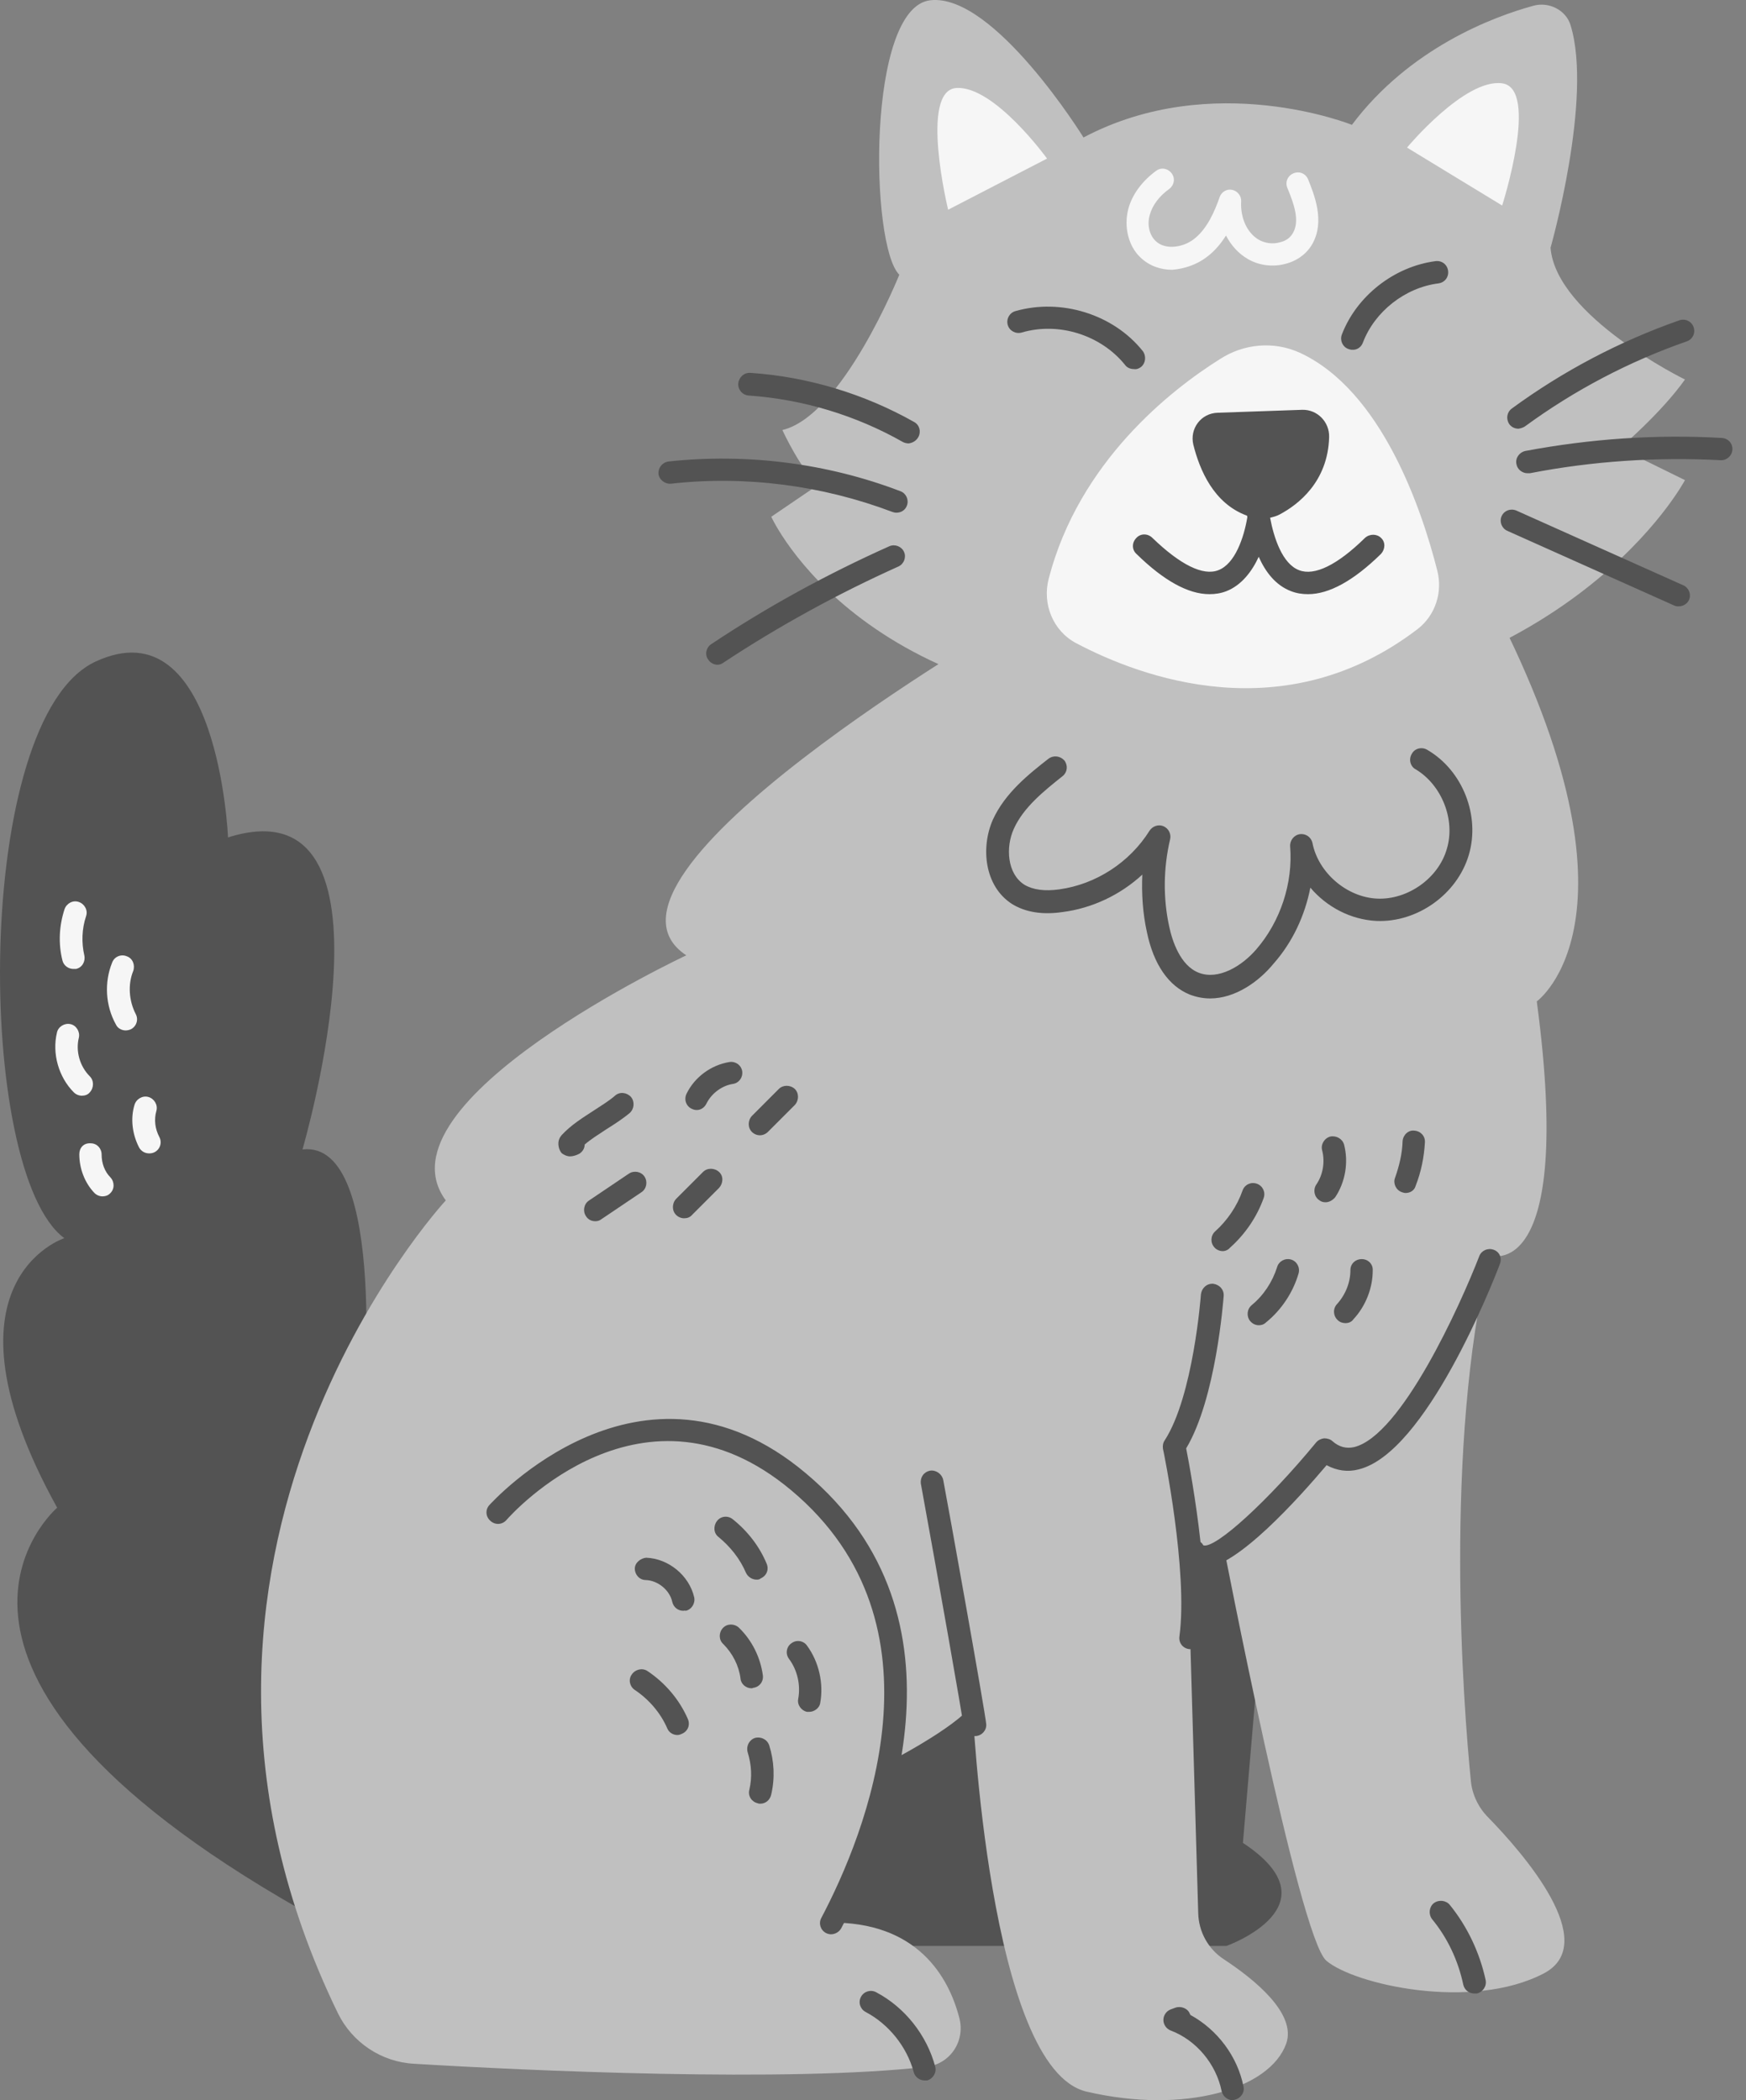
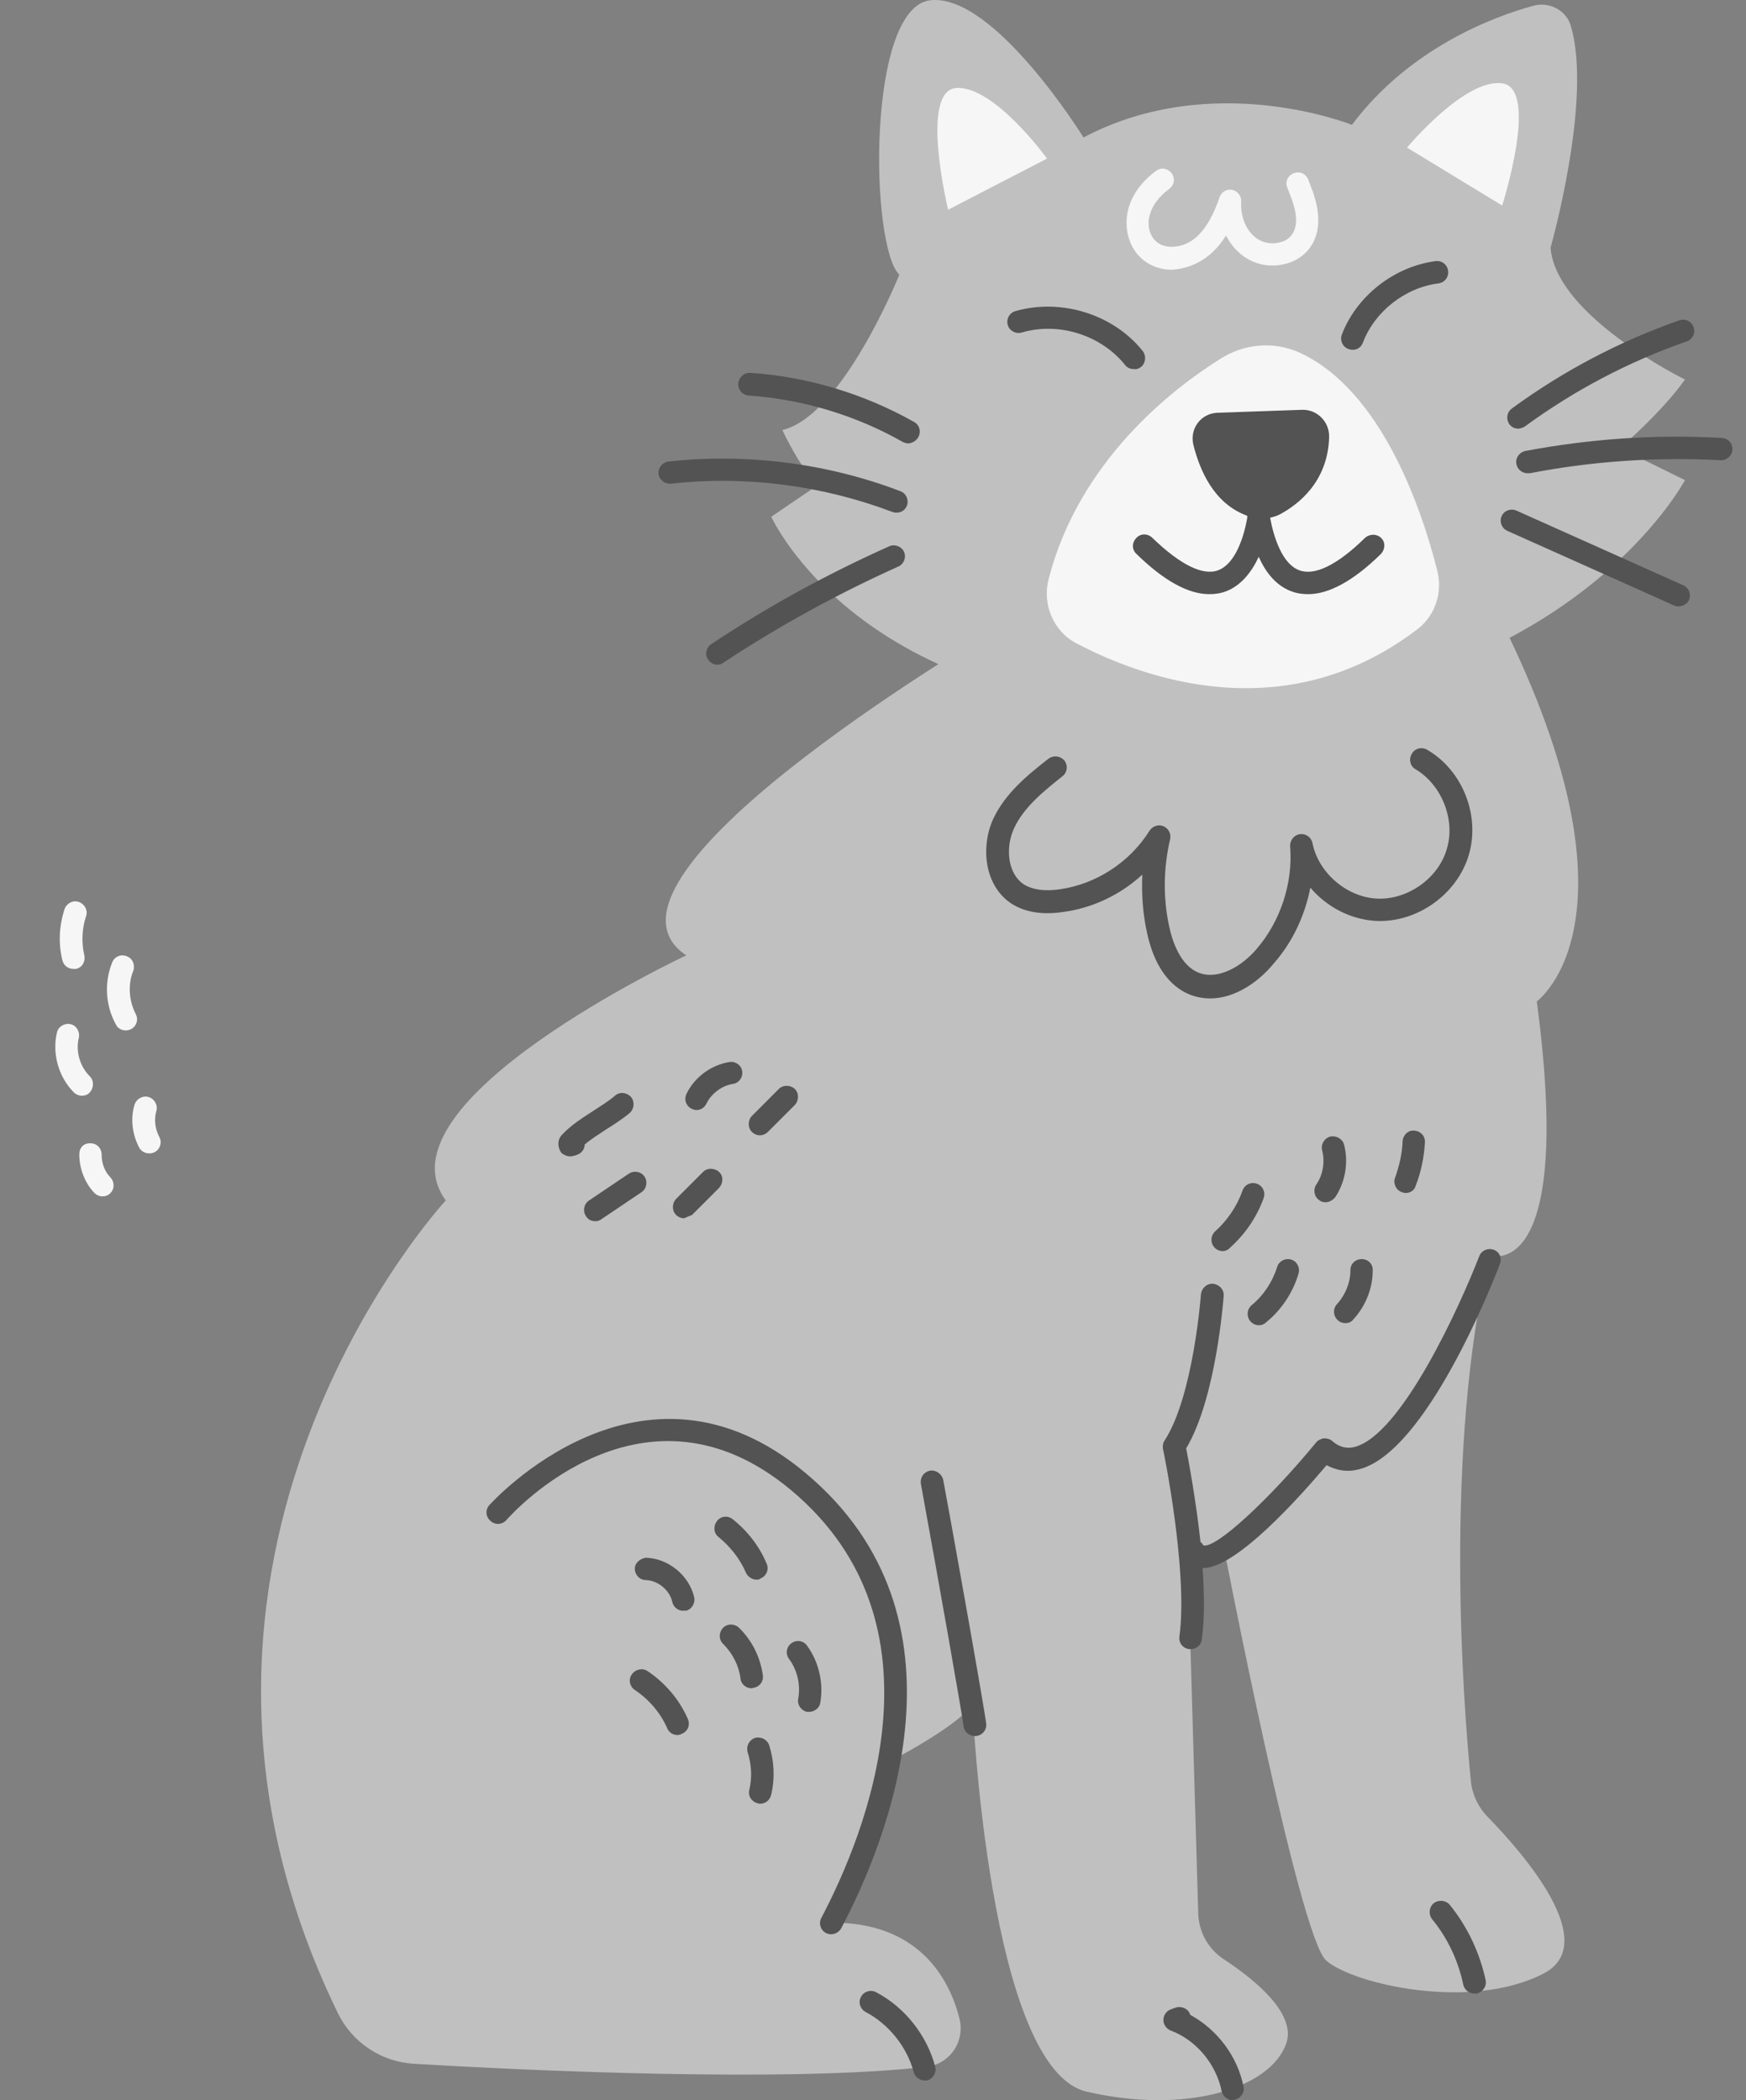
<svg xmlns="http://www.w3.org/2000/svg" width="69" height="83" viewBox="0 0 69 83" fill="none">
  <rect x="0" y="0" width="69" height="83" fill="#808080" stroke="none" />
-   <path d="M31.576 66.916L50.333 58.573L49.119 72.832C52.894 75.325 48.471 76.904 48.471 76.904H33.139C31.792 76.123 31.576 66.916 31.576 66.916ZM14.332 55.98C14.332 55.98 15.379 45.028 11.954 45.427C11.954 45.427 16.227 30.818 9.011 33.095C9.011 33.095 8.628 23.888 3.772 26.148C-1.083 28.408 -0.983 46.341 2.542 48.933C2.542 48.933 -2.696 50.629 2.259 59.586C2.259 59.586 -5.057 65.819 11.871 75.458C11.854 75.441 14.847 64.954 14.332 55.98Z" fill="#535353" />
  <path d="M58.661 23.242C65.543 36.135 60.732 39.575 60.732 39.575C62.235 50.831 58.861 49.612 58.861 49.612C57.057 57.211 57.825 67.365 58.126 70.371C58.176 70.922 58.427 71.44 58.811 71.824C60.181 73.227 63.288 76.784 61.016 77.987C58.143 79.49 53.499 78.421 52.413 77.486C51.327 76.55 48.321 60.935 48.321 60.935L46.951 61.87L47.352 75.598C47.368 76.35 47.752 77.035 48.371 77.436C49.54 78.204 51.261 79.573 50.826 80.776C50.175 82.563 46.817 83.565 42.942 82.663C39.066 81.761 38.431 67.382 38.431 67.382C37.713 68.317 35.057 69.67 35.057 69.67C34.773 71.457 32.769 75.983 32.769 75.983C36.26 75.932 37.496 78.137 37.913 79.757C38.147 80.659 37.563 81.561 36.627 81.678C31.198 82.312 20.741 81.828 16.365 81.561C15.078 81.494 13.926 80.726 13.358 79.573C4.571 61.52 17.617 47.441 17.617 47.441C14.744 43.55 27.122 37.755 27.122 37.755C22.395 34.648 39.885 24.527 39.885 24.527C39.885 24.527 51.778 10.332 58.661 23.242Z" fill="#C0C0C0" />
  <path d="M53.426 4.934C53.426 4.934 47.946 2.722 42.819 5.433C42.819 5.433 39.289 -0.273 36.767 0.01C34.246 0.293 34.38 9.725 35.54 10.857C35.54 10.857 33.304 16.43 30.918 16.995C30.918 16.995 31.708 18.709 32.363 19.141L30.48 20.422C30.48 20.422 34.179 28.673 48.131 28.108C62.066 27.542 66.588 18.975 66.588 18.975L64.016 17.71C64.016 17.71 65.63 16.346 66.588 14.999C66.588 14.999 61.494 12.504 61.276 9.792C61.276 9.792 62.957 3.886 62.066 0.992C61.881 0.393 61.209 0.06 60.603 0.226C59.007 0.659 55.695 1.907 53.426 4.934Z" fill="#C0C0C0" />
  <path d="M51.361 13.938C54.623 15.441 56.203 20.187 56.802 22.56C57.018 23.413 56.719 24.315 56.037 24.85C50.763 28.894 45.089 26.771 42.527 25.418C41.612 24.933 41.179 23.864 41.446 22.861C42.644 18.249 46.27 15.408 48.217 14.188C49.149 13.586 50.33 13.47 51.361 13.938ZM59.364 8.122C59.364 8.122 60.845 3.493 59.364 3.293C57.883 3.092 55.604 5.833 55.604 5.833L59.364 8.122ZM41.379 6.267C41.379 6.267 39.299 3.393 37.802 3.477C36.321 3.56 37.469 8.289 37.469 8.289L41.379 6.267ZM47.685 10.161C48.001 9.927 48.25 9.626 48.45 9.309C48.65 9.693 48.932 10.01 49.298 10.228C49.748 10.495 50.297 10.562 50.796 10.428C51.262 10.311 51.644 10.027 51.861 9.643C52.376 8.74 51.927 7.671 51.694 7.086C51.594 6.852 51.345 6.752 51.112 6.852C50.879 6.952 50.779 7.203 50.879 7.437C51.129 8.039 51.378 8.724 51.095 9.208C50.995 9.392 50.812 9.526 50.58 9.576C50.297 9.66 49.981 9.609 49.748 9.476C49.282 9.208 49.016 8.607 49.049 7.972C49.066 7.755 48.916 7.554 48.7 7.504C48.483 7.454 48.267 7.587 48.2 7.788C48.001 8.356 47.701 9.058 47.169 9.459C46.753 9.777 46.054 9.894 45.672 9.526C45.422 9.292 45.322 8.874 45.439 8.49C45.538 8.122 45.805 7.755 46.204 7.47C46.404 7.32 46.453 7.053 46.304 6.852C46.154 6.652 45.888 6.601 45.688 6.752C45.139 7.153 44.74 7.688 44.59 8.256C44.407 8.958 44.59 9.726 45.072 10.178C45.422 10.512 45.871 10.662 46.32 10.662C46.803 10.629 47.319 10.445 47.685 10.161Z" fill="#F6F6F6" />
  <path d="M47.823 39.459C47.557 39.459 47.29 39.409 47.024 39.309C46.192 38.976 45.593 38.127 45.326 36.845C45.16 36.096 45.11 35.331 45.143 34.565C44.278 35.364 43.163 35.897 41.981 36.046C41.182 36.163 40.516 36.046 40 35.73C38.902 35.031 38.752 33.5 39.234 32.401C39.717 31.336 40.666 30.587 41.431 29.988C41.631 29.838 41.898 29.871 42.064 30.055C42.214 30.254 42.181 30.52 41.997 30.67C41.265 31.253 40.45 31.902 40.067 32.751C39.734 33.483 39.8 34.532 40.483 34.965C40.816 35.164 41.282 35.231 41.864 35.148C43.312 34.948 44.644 34.082 45.426 32.834C45.543 32.651 45.776 32.568 45.975 32.651C46.175 32.734 46.292 32.951 46.242 33.167C45.975 34.299 45.959 35.497 46.208 36.629C46.325 37.178 46.641 38.16 47.373 38.443C48.139 38.743 49.071 38.194 49.654 37.511C50.602 36.413 51.102 34.898 50.985 33.45C50.969 33.217 51.135 33.001 51.368 32.967C51.601 32.934 51.818 33.084 51.867 33.317C52.1 34.498 53.232 35.464 54.431 35.514C55.629 35.564 56.844 34.715 57.177 33.55C57.526 32.401 56.977 31.02 55.945 30.404C55.729 30.288 55.662 30.005 55.795 29.788C55.912 29.572 56.195 29.505 56.411 29.638C57.809 30.454 58.508 32.252 58.042 33.799C57.577 35.347 56.012 36.462 54.397 36.396C53.382 36.346 52.433 35.847 51.784 35.081C51.568 36.18 51.085 37.228 50.336 38.077C49.737 38.809 48.805 39.459 47.823 39.459Z" fill="#535353" />
  <path d="M30.03 44.867C29.913 44.867 29.797 44.817 29.714 44.734C29.547 44.568 29.547 44.285 29.714 44.102L30.779 43.036C30.945 42.87 31.228 42.87 31.411 43.036C31.578 43.203 31.578 43.486 31.411 43.669L30.346 44.734C30.263 44.817 30.146 44.867 30.03 44.867Z" fill="#535353" />
  <path d="M27.534 43.869C27.467 43.869 27.401 43.852 27.334 43.819C27.117 43.719 27.018 43.453 27.134 43.22C27.45 42.571 28.099 42.088 28.832 41.971C29.082 41.938 29.298 42.105 29.331 42.338C29.364 42.587 29.198 42.804 28.965 42.837C28.532 42.904 28.133 43.203 27.933 43.586C27.85 43.769 27.7 43.869 27.534 43.869Z" fill="#535353" />
-   <path d="M27.034 48.147C26.918 48.147 26.801 48.097 26.718 48.014C26.551 47.847 26.551 47.564 26.718 47.381L27.783 46.316C27.95 46.149 28.233 46.149 28.416 46.316C28.599 46.482 28.582 46.765 28.416 46.948L27.35 48.014C27.267 48.113 27.151 48.147 27.034 48.147Z" fill="#535353" />
+   <path d="M27.034 48.147C26.918 48.147 26.801 48.097 26.718 48.014C26.551 47.847 26.551 47.564 26.718 47.381L27.783 46.316C27.95 46.149 28.233 46.149 28.416 46.316C28.599 46.482 28.582 46.765 28.416 46.948L27.35 48.014Z" fill="#535353" />
  <path d="M23.523 48.263C23.373 48.263 23.24 48.197 23.156 48.063C23.023 47.864 23.073 47.581 23.273 47.448L24.854 46.382C25.054 46.249 25.337 46.299 25.47 46.499C25.603 46.699 25.553 46.982 25.353 47.115L23.772 48.18C23.689 48.247 23.606 48.263 23.523 48.263Z" fill="#535353" />
  <path d="M22.523 45.7C22.407 45.7 22.307 45.65 22.207 45.583C22.074 45.45 22.024 45.167 22.107 45.001C22.124 44.951 22.157 44.917 22.19 44.867C22.573 44.451 23.039 44.168 23.472 43.885C23.771 43.686 24.055 43.519 24.304 43.303C24.487 43.136 24.77 43.17 24.937 43.353C25.086 43.536 25.07 43.819 24.887 43.985C24.587 44.235 24.271 44.435 23.955 44.634C23.655 44.834 23.355 45.017 23.106 45.233C23.106 45.383 23.023 45.517 22.889 45.6C22.756 45.666 22.64 45.7 22.523 45.7Z" fill="#535353" />
  <path d="M52.384 47.514C52.301 47.514 52.217 47.498 52.134 47.431C51.934 47.298 51.885 47.015 52.018 46.815C52.284 46.432 52.367 45.916 52.251 45.467C52.184 45.234 52.334 44.984 52.567 44.918C52.8 44.868 53.05 45.001 53.116 45.234C53.299 45.933 53.166 46.715 52.767 47.314C52.667 47.431 52.534 47.514 52.384 47.514Z" fill="#535353" />
  <path d="M55.546 47.148C55.496 47.148 55.446 47.131 55.396 47.114C55.163 47.031 55.046 46.765 55.13 46.548C55.296 46.082 55.413 45.6 55.429 45.1C55.446 44.851 55.662 44.651 55.895 44.684C56.145 44.701 56.328 44.901 56.311 45.15C56.278 45.733 56.161 46.315 55.945 46.865C55.895 47.048 55.729 47.148 55.546 47.148Z" fill="#535353" />
  <path d="M53.167 52.291C53.067 52.291 52.95 52.257 52.867 52.174C52.684 52.008 52.667 51.725 52.834 51.542C53.167 51.175 53.367 50.693 53.367 50.193C53.367 49.944 53.566 49.761 53.816 49.761C54.066 49.761 54.265 49.96 54.249 50.21C54.249 50.909 53.966 51.625 53.483 52.141C53.416 52.241 53.3 52.291 53.167 52.291Z" fill="#535353" />
  <path d="M49.754 52.374C49.621 52.374 49.504 52.324 49.404 52.208C49.255 52.024 49.271 51.741 49.471 51.575C49.937 51.192 50.286 50.66 50.47 50.077C50.536 49.844 50.786 49.711 51.019 49.777C51.252 49.844 51.385 50.094 51.318 50.327C51.102 51.076 50.636 51.775 50.037 52.257C49.954 52.341 49.854 52.374 49.754 52.374Z" fill="#535353" />
  <path d="M48.323 49.445C48.206 49.445 48.073 49.395 47.99 49.295C47.824 49.112 47.84 48.829 48.023 48.663C48.506 48.23 48.889 47.664 49.105 47.048C49.188 46.815 49.438 46.699 49.671 46.782C49.904 46.865 50.021 47.115 49.938 47.348C49.671 48.097 49.205 48.779 48.606 49.312C48.539 49.395 48.423 49.445 48.323 49.445Z" fill="#535353" />
  <path d="M29.897 62.428C29.73 62.428 29.564 62.328 29.481 62.161C29.248 61.612 28.865 61.129 28.399 60.746C28.199 60.597 28.183 60.314 28.332 60.114C28.482 59.914 28.765 59.881 28.965 60.047C29.547 60.514 30.013 61.113 30.296 61.795C30.396 62.028 30.296 62.278 30.063 62.378C30.013 62.428 29.947 62.428 29.897 62.428Z" fill="#535353" />
  <path d="M31.978 67.654C31.945 67.654 31.928 67.654 31.895 67.654C31.662 67.604 31.495 67.371 31.545 67.138C31.645 66.589 31.512 66.006 31.179 65.557C31.029 65.357 31.079 65.074 31.279 64.941C31.479 64.791 31.761 64.841 31.895 65.041C32.361 65.674 32.56 66.539 32.411 67.321C32.377 67.504 32.178 67.654 31.978 67.654Z" fill="#535353" />
  <path d="M29.698 66.722C29.482 66.722 29.282 66.555 29.265 66.339C29.199 65.823 28.949 65.34 28.583 64.974C28.4 64.808 28.4 64.525 28.566 64.342C28.733 64.159 29.016 64.159 29.199 64.325C29.715 64.824 30.047 65.49 30.147 66.206C30.181 66.455 30.014 66.672 29.765 66.705C29.731 66.722 29.715 66.722 29.698 66.722Z" fill="#535353" />
  <path d="M26.768 68.569C26.601 68.569 26.435 68.47 26.368 68.303C26.102 67.687 25.636 67.155 25.087 66.788C24.887 66.655 24.82 66.372 24.97 66.173C25.104 65.973 25.386 65.906 25.586 66.04C26.285 66.505 26.851 67.171 27.184 67.937C27.284 68.17 27.184 68.42 26.951 68.519C26.884 68.553 26.818 68.569 26.768 68.569Z" fill="#535353" />
  <path d="M30.046 71.283C30.013 71.283 29.98 71.283 29.946 71.266C29.713 71.216 29.547 70.983 29.613 70.733C29.73 70.234 29.697 69.735 29.547 69.252C29.48 69.019 29.597 68.769 29.83 68.686C30.063 68.62 30.312 68.736 30.396 68.969C30.596 69.601 30.629 70.267 30.479 70.916C30.429 71.149 30.246 71.283 30.046 71.283Z" fill="#535353" />
  <path d="M27.001 63.659C26.801 63.659 26.618 63.526 26.568 63.31C26.468 62.844 26.002 62.461 25.52 62.444C25.27 62.444 25.087 62.228 25.087 61.995C25.087 61.745 25.337 61.579 25.536 61.562C26.419 61.595 27.234 62.261 27.434 63.127C27.484 63.36 27.334 63.609 27.101 63.659C27.068 63.642 27.034 63.659 27.001 63.659Z" fill="#535353" />
  <path d="M2.9 38.293C2.701 38.293 2.518 38.16 2.468 37.961C2.301 37.295 2.334 36.596 2.551 35.93C2.634 35.697 2.884 35.564 3.117 35.647C3.35 35.73 3.483 35.98 3.4 36.213C3.233 36.712 3.217 37.261 3.333 37.761C3.383 37.994 3.25 38.243 3 38.293C2.967 38.293 2.934 38.293 2.9 38.293Z" fill="#F6F6F6" />
  <path d="M3.233 43.303C3.117 43.303 3 43.253 2.917 43.17C2.318 42.571 2.051 41.639 2.251 40.806C2.301 40.573 2.551 40.423 2.784 40.474C3.017 40.523 3.167 40.773 3.117 41.006C2.984 41.539 3.15 42.138 3.549 42.537C3.716 42.704 3.716 42.987 3.549 43.17C3.466 43.27 3.35 43.303 3.233 43.303Z" fill="#F6F6F6" />
  <path d="M4.964 40.723C4.814 40.723 4.648 40.64 4.581 40.49C4.165 39.741 4.115 38.826 4.431 38.043C4.515 37.81 4.781 37.694 5.014 37.794C5.247 37.877 5.347 38.143 5.264 38.376C5.047 38.909 5.097 39.558 5.363 40.074C5.48 40.29 5.397 40.557 5.18 40.673C5.114 40.706 5.031 40.723 4.964 40.723Z" fill="#F6F6F6" />
  <path d="M4.049 47.281C3.933 47.281 3.816 47.231 3.733 47.148C3.35 46.749 3.134 46.183 3.134 45.617C3.134 45.367 3.3 45.167 3.583 45.184C3.833 45.184 4.016 45.384 4.016 45.633C4.016 45.966 4.132 46.299 4.365 46.532C4.532 46.715 4.532 46.998 4.349 47.165C4.266 47.248 4.166 47.281 4.049 47.281Z" fill="#F6F6F6" />
  <path d="M5.897 45.583C5.731 45.583 5.581 45.5 5.497 45.35C5.231 44.834 5.148 44.218 5.314 43.669C5.381 43.436 5.631 43.286 5.864 43.353C6.097 43.419 6.247 43.669 6.18 43.902C6.08 44.252 6.13 44.618 6.296 44.934C6.413 45.15 6.33 45.417 6.113 45.533C6.047 45.566 5.98 45.583 5.897 45.583Z" fill="#F6F6F6" />
  <path d="M54.577 21.889C53.493 22.951 52.526 23.482 51.693 23.482C51.46 23.482 51.243 23.449 51.026 23.366C50.41 23.134 50.01 22.603 49.743 22.005C49.476 22.586 49.059 23.134 48.459 23.366C48.243 23.449 48.026 23.482 47.793 23.482C46.959 23.482 45.992 22.951 44.909 21.889C44.726 21.723 44.726 21.441 44.909 21.258C45.076 21.076 45.359 21.076 45.542 21.258C46.642 22.32 47.543 22.768 48.143 22.536C48.809 22.287 49.159 21.242 49.293 20.445C49.293 20.428 49.293 20.395 49.276 20.378C47.959 19.897 47.409 18.569 47.159 17.574C47.009 16.943 47.459 16.329 48.126 16.312C49.109 16.279 50.526 16.229 51.46 16.196C52.06 16.179 52.543 16.677 52.526 17.275C52.477 19.051 51.293 19.947 50.576 20.329C50.46 20.395 50.326 20.428 50.193 20.462C50.343 21.258 50.676 22.287 51.343 22.536C51.943 22.768 52.843 22.337 53.943 21.258C54.127 21.092 54.41 21.092 54.577 21.258C54.76 21.424 54.743 21.706 54.577 21.889ZM53.86 13.54C54.327 12.312 55.527 11.366 56.844 11.2C57.094 11.167 57.26 10.951 57.227 10.702C57.194 10.453 56.977 10.287 56.727 10.321C55.093 10.536 53.61 11.698 53.027 13.225C52.943 13.457 53.06 13.707 53.277 13.789C53.327 13.806 53.377 13.823 53.427 13.823C53.627 13.839 53.793 13.723 53.86 13.54ZM45.092 14.503C45.276 14.354 45.309 14.072 45.159 13.872C43.992 12.412 41.925 11.781 40.125 12.296C39.892 12.362 39.758 12.611 39.825 12.843C39.892 13.076 40.142 13.209 40.375 13.142C41.842 12.711 43.509 13.242 44.459 14.42C44.542 14.536 44.676 14.586 44.809 14.586C44.909 14.603 45.009 14.569 45.092 14.503ZM60.277 16.843C62.228 15.416 64.378 14.287 66.661 13.491C66.895 13.408 67.012 13.159 66.928 12.926C66.845 12.694 66.595 12.578 66.361 12.661C63.995 13.491 61.761 14.669 59.744 16.146C59.544 16.296 59.511 16.561 59.644 16.76C59.727 16.877 59.861 16.943 60.011 16.943C60.111 16.926 60.211 16.893 60.277 16.843ZM60.461 18.702C62.944 18.221 65.478 18.055 67.995 18.188C68.228 18.204 68.445 18.022 68.462 17.773C68.478 17.524 68.295 17.325 68.045 17.308C65.445 17.159 62.844 17.341 60.277 17.823C60.044 17.872 59.877 18.105 59.927 18.337C59.961 18.553 60.161 18.702 60.361 18.702C60.394 18.702 60.427 18.702 60.461 18.702ZM66.745 23.715C66.845 23.499 66.745 23.233 66.528 23.134L59.927 20.179C59.694 20.08 59.444 20.179 59.344 20.395C59.244 20.611 59.344 20.877 59.561 20.976L66.161 23.93C66.228 23.963 66.278 23.963 66.345 23.963C66.511 23.963 66.678 23.864 66.745 23.715ZM36.291 17.275C36.408 17.059 36.341 16.794 36.125 16.677C34.158 15.565 31.907 14.885 29.657 14.736C29.407 14.719 29.207 14.902 29.174 15.15C29.157 15.399 29.34 15.615 29.59 15.632C31.724 15.781 33.824 16.412 35.691 17.474C35.758 17.507 35.841 17.524 35.908 17.524C36.058 17.507 36.208 17.424 36.291 17.275ZM35.841 19.98C35.925 19.748 35.808 19.499 35.591 19.416C32.691 18.304 29.507 17.906 26.423 18.238C26.173 18.271 26.007 18.486 26.023 18.719C26.04 18.951 26.273 19.134 26.507 19.117C29.457 18.785 32.491 19.183 35.258 20.229C35.308 20.246 35.358 20.262 35.425 20.262C35.608 20.262 35.775 20.163 35.841 19.98ZM28.59 26.188C30.774 24.744 33.108 23.466 35.508 22.387C35.724 22.287 35.825 22.022 35.724 21.806C35.624 21.59 35.358 21.491 35.141 21.59C32.691 22.686 30.324 23.98 28.107 25.457C27.907 25.59 27.84 25.872 27.99 26.071C28.074 26.204 28.224 26.271 28.357 26.271C28.44 26.271 28.524 26.237 28.59 26.188ZM36.541 82.22C36.341 82.22 36.158 82.087 36.108 81.888C35.841 80.892 35.124 79.996 34.208 79.514C33.991 79.398 33.908 79.133 34.024 78.917C34.141 78.701 34.408 78.618 34.624 78.734C35.758 79.332 36.625 80.427 36.958 81.672C37.025 81.904 36.875 82.153 36.641 82.22C36.625 82.22 36.575 82.22 36.541 82.22ZM48.793 82.983C49.026 82.933 49.193 82.701 49.143 82.469C48.909 81.274 48.109 80.212 47.042 79.631C47.042 79.614 47.042 79.614 47.026 79.597C46.943 79.365 46.659 79.265 46.442 79.348L46.259 79.415C46.092 79.481 45.976 79.647 45.976 79.83C45.976 80.012 46.092 80.178 46.259 80.245C47.276 80.626 48.059 81.572 48.276 82.635C48.326 82.85 48.509 83 48.709 83C48.743 83 48.759 83 48.793 82.983ZM58.361 78.784C58.594 78.734 58.761 78.502 58.711 78.253C58.477 77.174 57.994 76.145 57.294 75.282C57.144 75.1 56.86 75.066 56.66 75.216C56.477 75.365 56.444 75.647 56.594 75.846C57.21 76.593 57.627 77.49 57.827 78.436C57.877 78.651 58.06 78.784 58.261 78.784C58.294 78.784 58.327 78.784 58.361 78.784ZM59.027 49.391C58.794 49.307 58.544 49.424 58.461 49.639C57.71 51.581 55.377 56.743 53.51 57.191C53.21 57.258 52.926 57.191 52.66 56.959C52.577 56.876 52.443 56.843 52.327 56.843C52.21 56.859 52.093 56.909 52.01 57.009C50.126 59.299 48.043 61.208 47.559 61.075C47.526 61.025 47.493 60.975 47.443 60.942C47.259 59.266 46.976 57.755 46.876 57.241C48.059 55.266 48.343 51.382 48.359 51.216C48.376 50.967 48.193 50.768 47.943 50.735C47.693 50.718 47.493 50.901 47.459 51.15C47.459 51.183 47.159 55.183 46.026 56.926C45.959 57.025 45.942 57.141 45.959 57.258C45.976 57.307 46.959 62.104 46.609 64.677C46.576 64.925 46.742 65.141 46.992 65.174C47.009 65.174 47.026 65.174 47.059 65.174C47.276 65.174 47.476 65.008 47.493 64.793C47.609 63.979 47.593 62.984 47.526 61.971C47.526 61.971 47.526 61.971 47.543 61.971C48.859 61.971 51.343 59.183 52.426 57.905C52.827 58.121 53.26 58.187 53.693 58.071C56.344 57.423 58.977 50.735 59.261 49.988C59.377 49.722 59.261 49.474 59.027 49.391ZM38.558 68.61C38.808 68.594 38.992 68.378 38.975 68.145C38.941 67.697 37.458 59.432 37.275 58.486C37.225 58.253 36.991 58.087 36.758 58.121C36.508 58.17 36.358 58.386 36.391 58.635C37.058 62.286 38.041 67.847 38.075 68.195C38.091 68.427 38.291 68.61 38.525 68.61C38.541 68.61 38.558 68.61 38.558 68.61ZM33.241 76.212C35.091 72.71 38.658 63.93 31.841 58.22C25.357 52.776 19.406 59.415 19.339 59.482C19.172 59.664 19.189 59.946 19.389 60.112C19.573 60.278 19.856 60.262 20.023 60.062C20.239 59.813 25.457 54.021 31.274 58.901C37.591 64.195 34.208 72.477 32.458 75.797C32.341 76.012 32.424 76.278 32.641 76.394C32.708 76.427 32.774 76.444 32.841 76.444C32.991 76.444 33.157 76.361 33.241 76.212Z" fill="#535353" />
</svg>